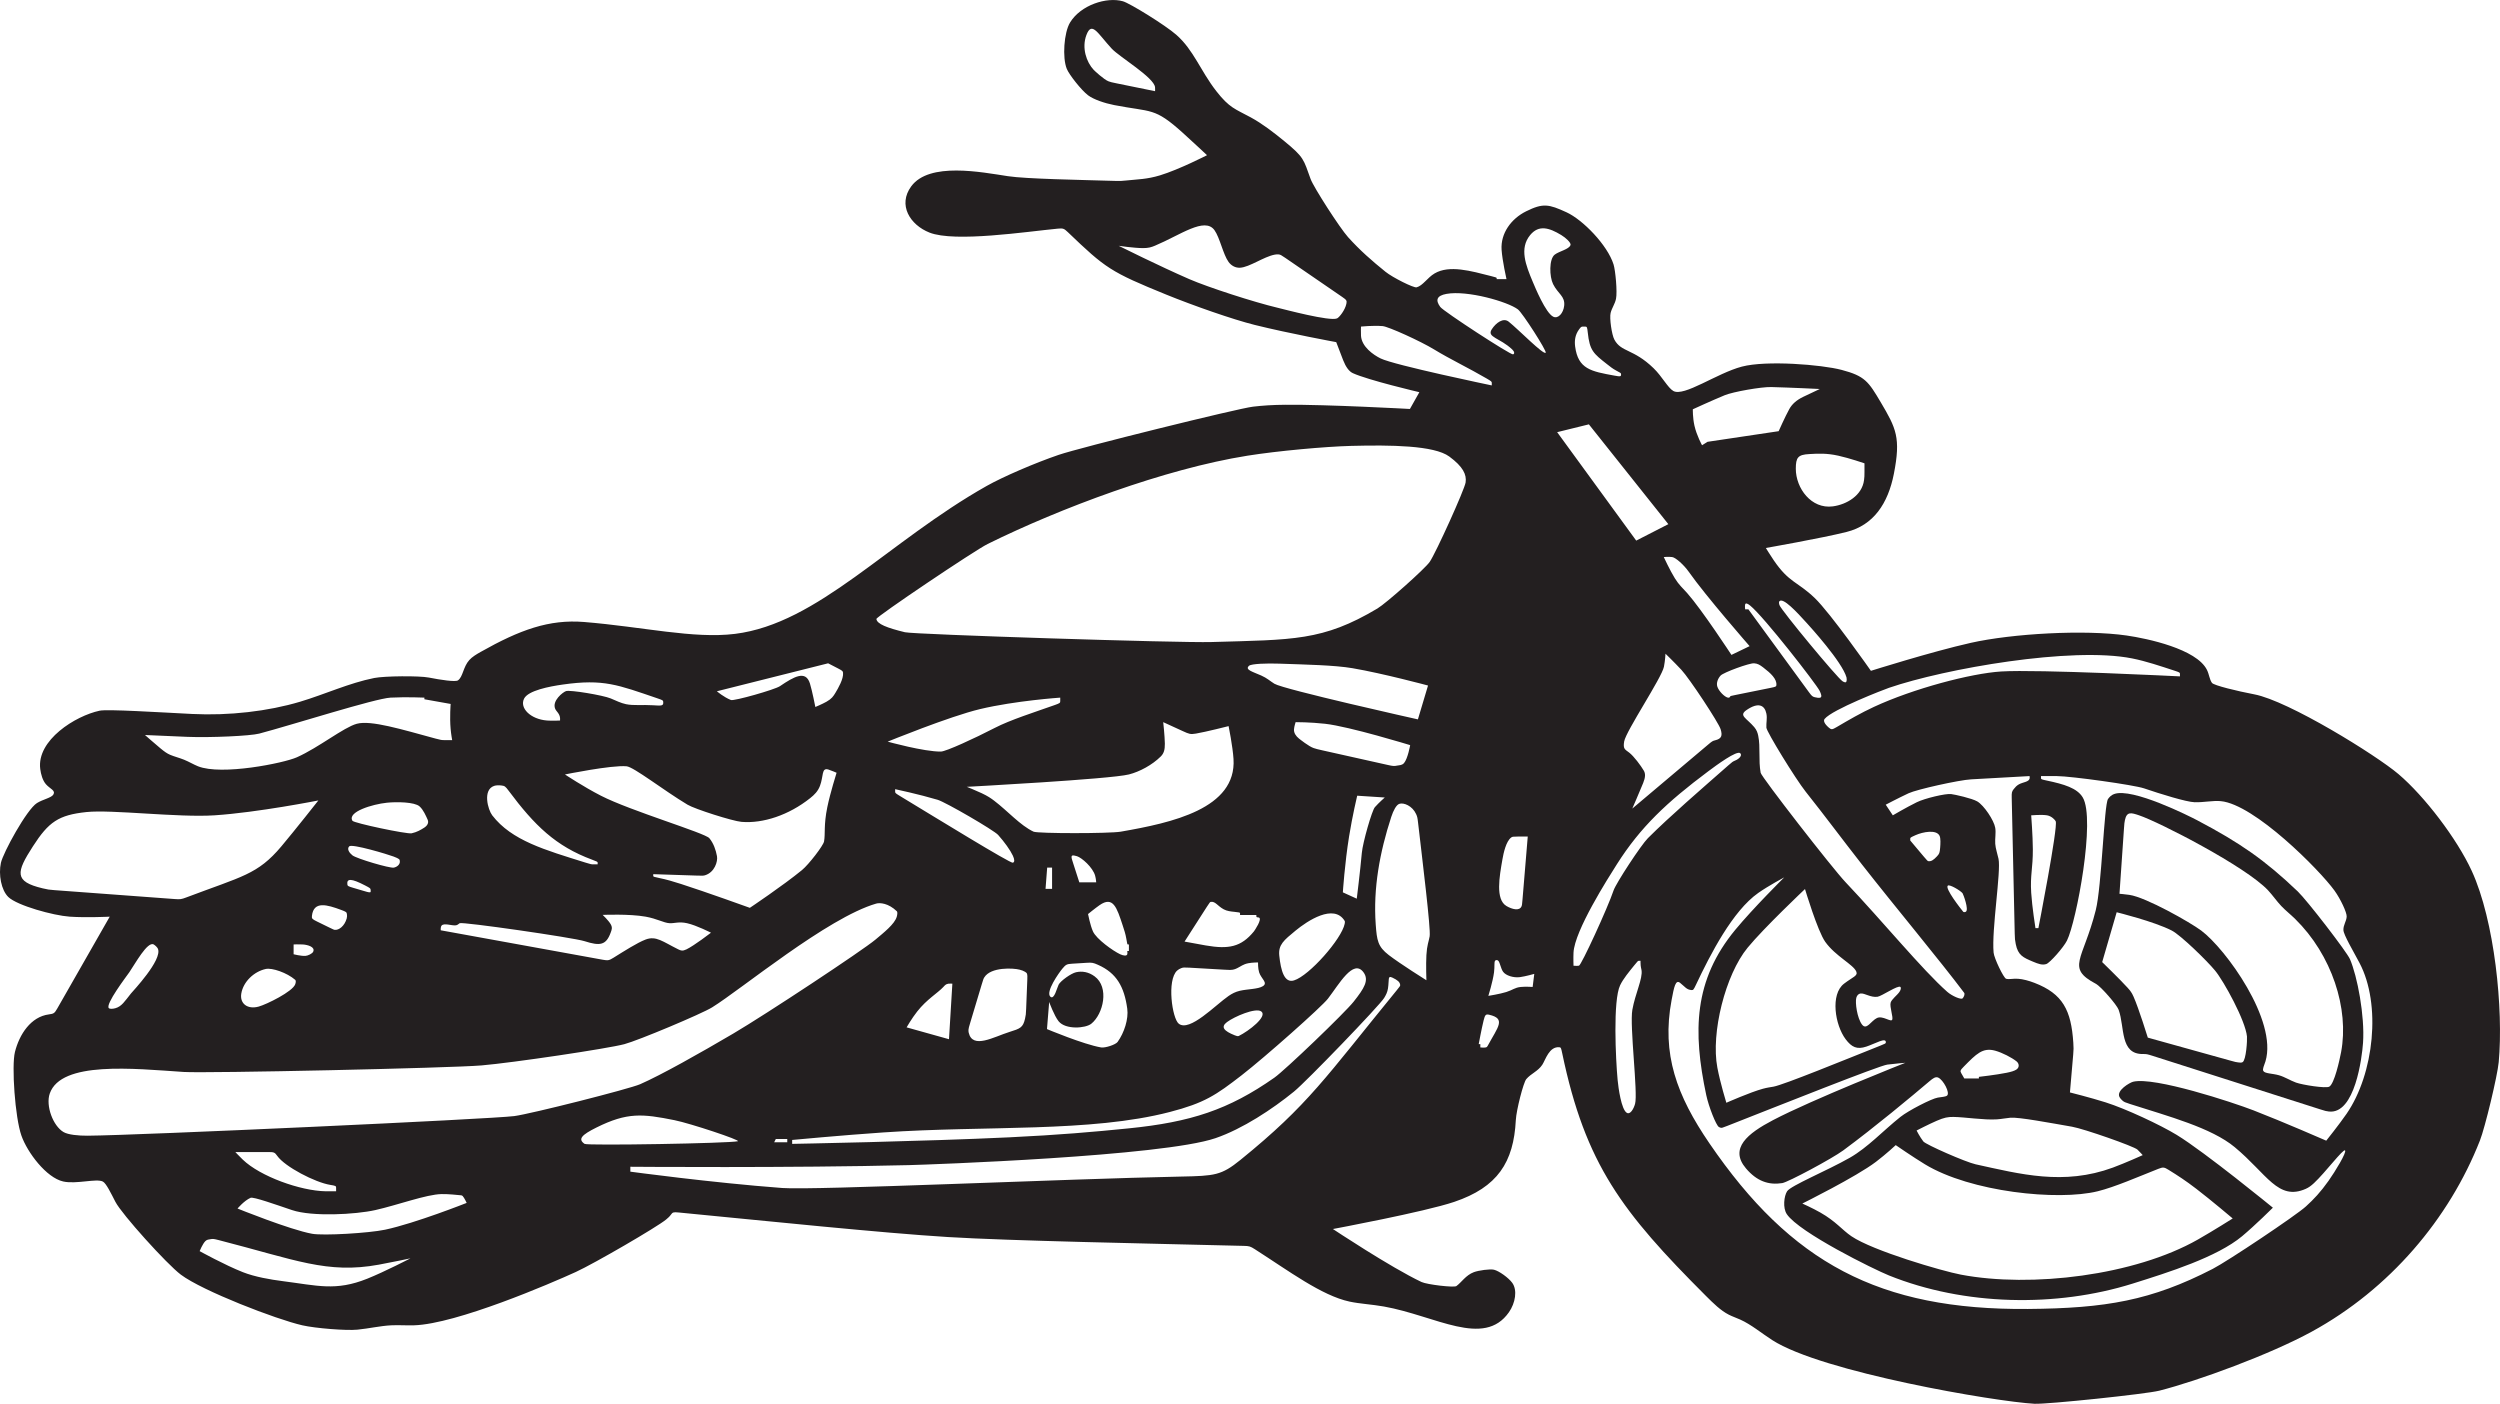
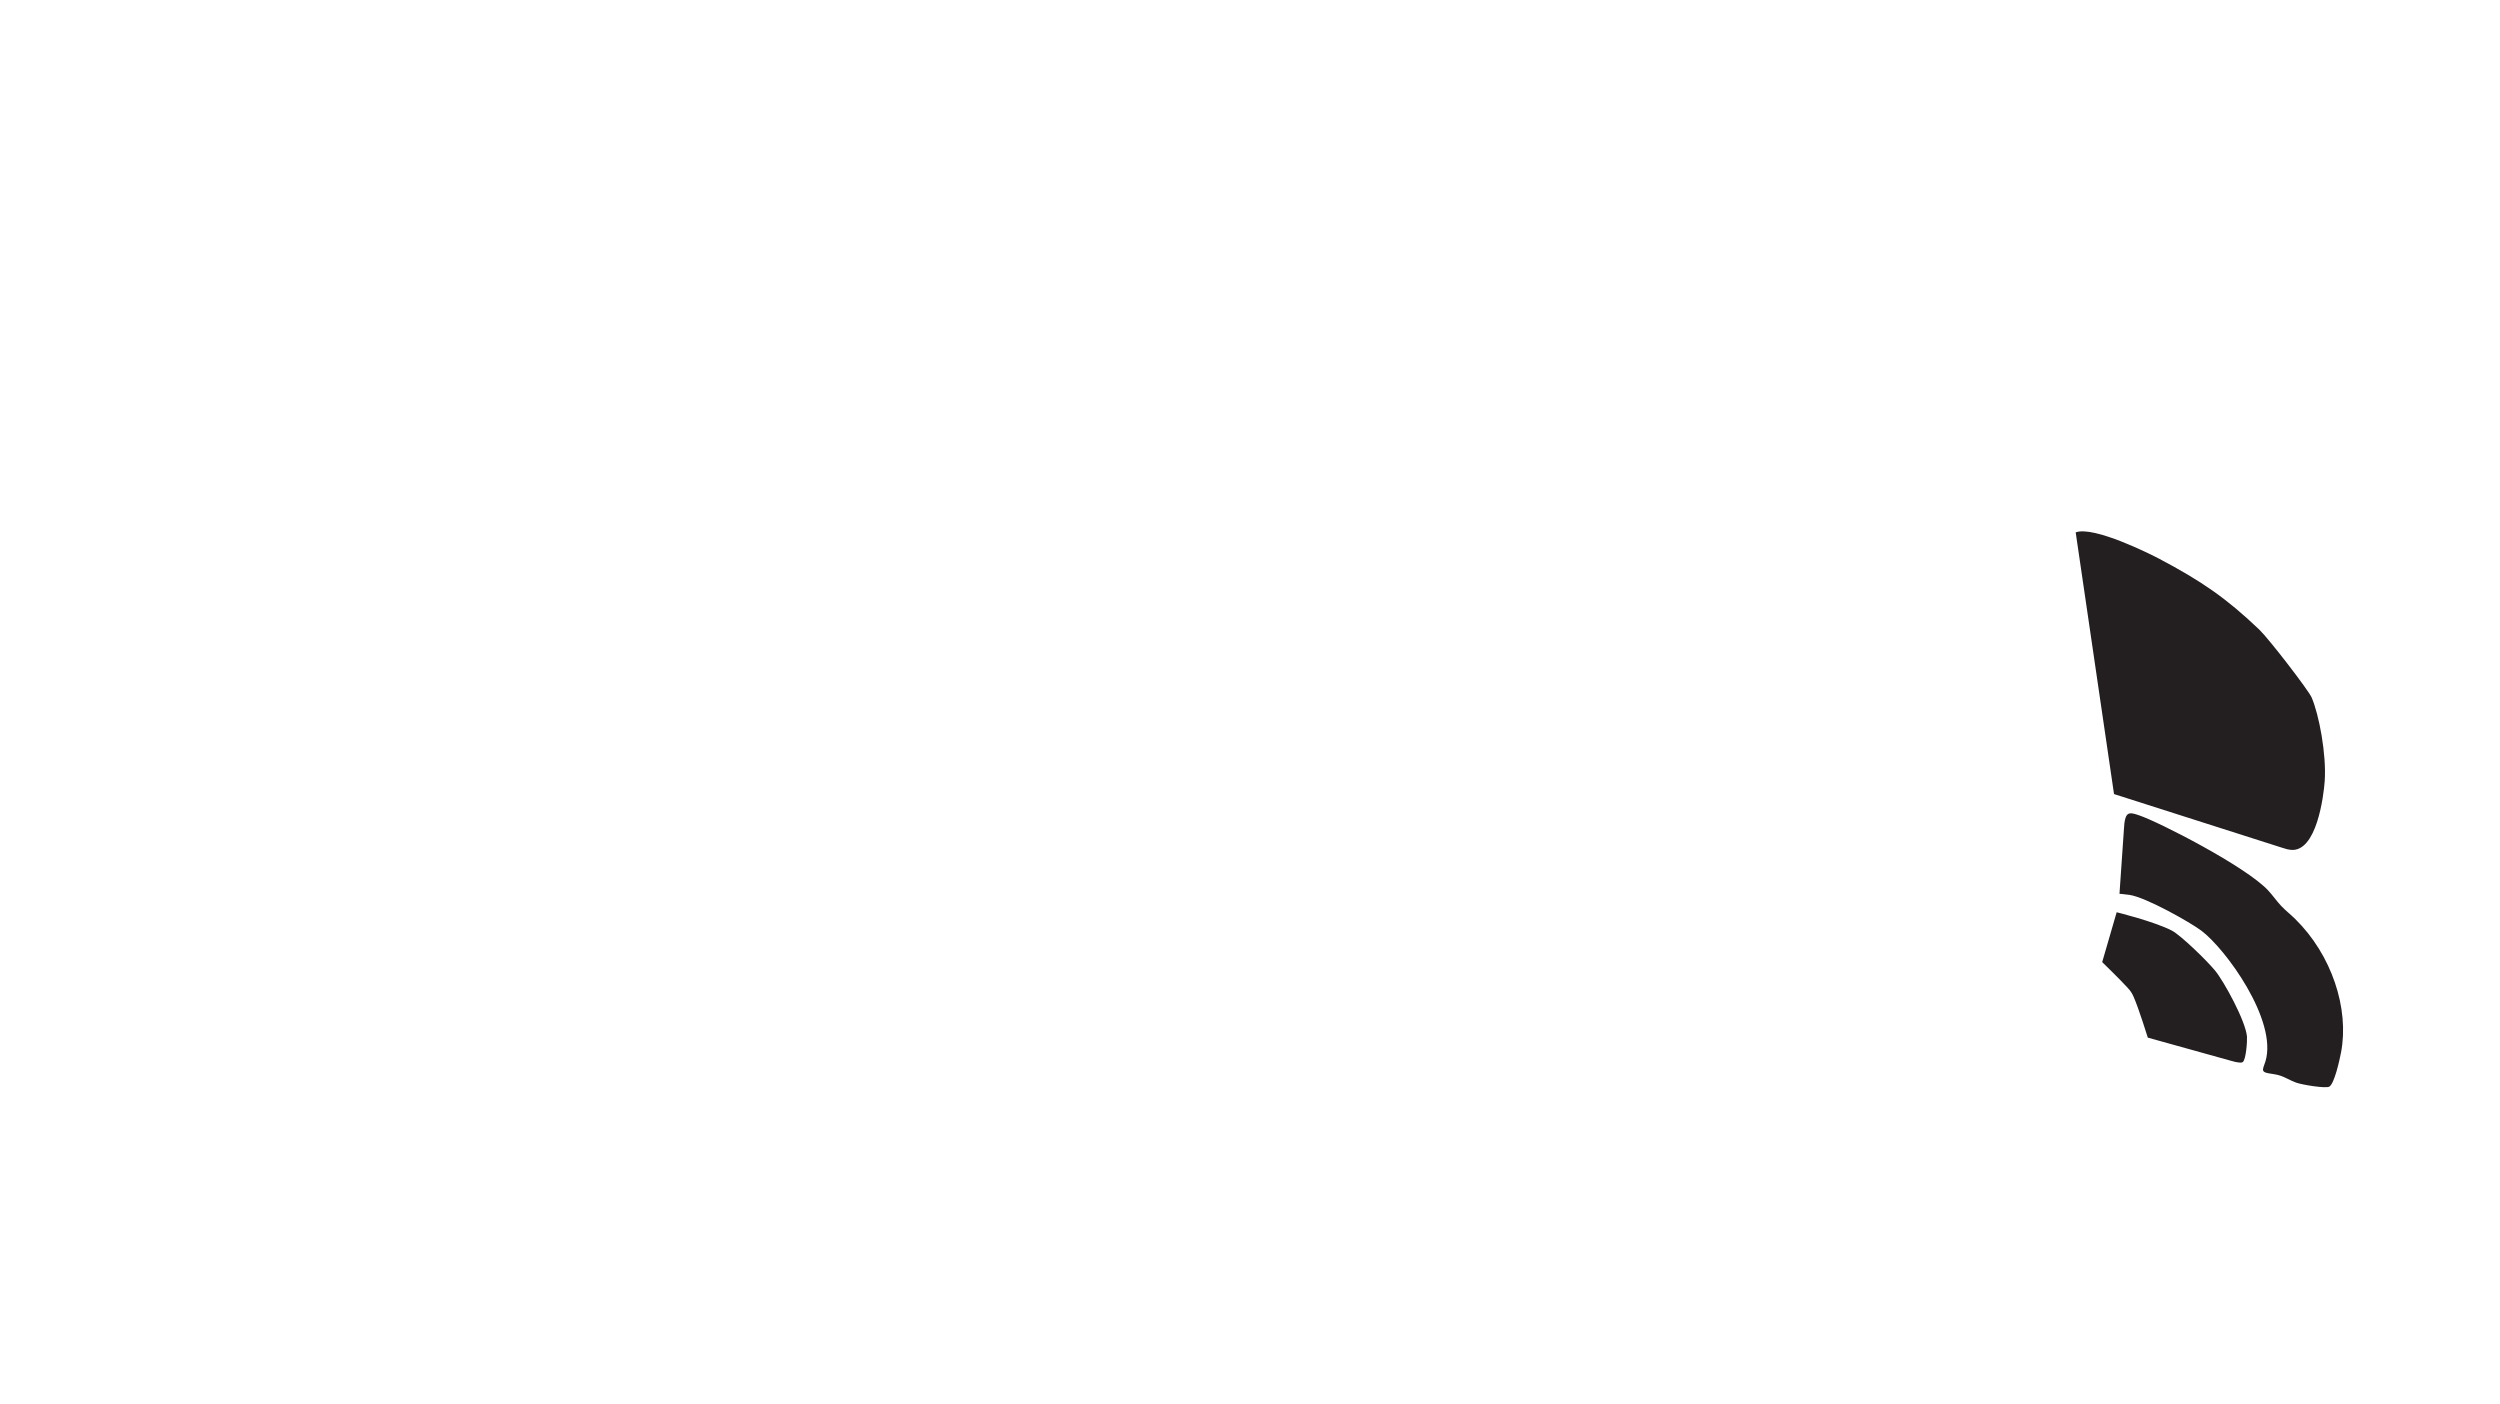
<svg xmlns="http://www.w3.org/2000/svg" viewBox="0 0 688.237 386.462" xml:space="preserve">
  <defs />
  <g transform="matrix(1.25,0,0,-1.25,0,386.462)">
    <g transform="scale(.24)">
-       <path d="m30.184,511.535c14.473,22.492 23.531,28.781 49.125,31.492 23.093,2.453 84.156-5.187 117.523-3 39.543,2.594 95.313,13.649 95.313,13.649s-21.309-27.106-33.965-42.141c-21.836-25.957-35.953-27.437-87.2-46.844-4.542-1.718-5.585-1.871-10.433-1.511l-110.731,8.203c-4.848.359-5.91.519-10.648,1.64-26.508,6.278-24.285,14.731-8.984,38.512zm141.75,100.5c21.011-.851 57.765.82 65.996,2.992 30.05,7.95 106.379,32.289 120.484,33 14.859.758 31.016,0 31.016,0v-1.5l24.109-4.3c0,0-.996-12.067-.031-22.868 .476-5.316 1.422-10.332 1.422-10.332h-6.684c-3,0-3.855.145-8.547,1.418-31.312,8.493-59.289,17.094-72.277,13.59-12.043-3.262-34.906-21.793-54.988-30.75-12.176-5.433-69.243-16.902-90.754-8.258-4.094,1.649-8.164,4.145-12.75,6.008-4.344,1.754-9.145,2.945-12.75,4.492-3.039,1.313-5.227,2.887-8.996,6-5.434,4.493-14.153,12.196-14.153,12.196s21.86-1.008 38.903-1.688zm246.261-172.98c1.645.222 2.465,1.183 3.637,1.972 2.215,1.5 104.305-13.195 114.602-16.5 14.125-4.527 19.769-3.789 23.996,7.985 .902,2.508 1.773,4.414 0,7.527-2,3.527-7.387,8.609-7.387,8.609s24.43,1.082 39.43-1.621c10.562-1.898 16.449-5.664 21.929-6 4.395-.265 8.528,1.676 16.051,0 8.711-1.937 21.969-8.73 21.969-8.73s-15.426-11.883-22.481-15.27c-3.566-1.711-4.996-1.25-7.527,0-14.187,7.012-20.305,12.688-30,9-7.66-2.91-19.805-10.707-29.371-16.648-4.129-2.563-5.121-2.754-9.906-1.883l-148.707,27.024c0,0-.293,2.812.722,4.207 2.059,2.824 9.485-.149 13.043.328zm35.227,127.972c1.906.649 4.457.641 6.683.387 3.004-.344 3.661-.816 6.567-4.715 23.836-31.972 43.23-50.965 76.691-63.386 4.563-1.692 5.071-1.961 5.071-2.684v-1.602h-4.004c-1.797,0-2.512.164-7.157,1.61-37.003,11.562-67.761,20.195-85.589,43.39-3.922,5.102-8.977,23.364 1.738,27zm27.512,80.102c3.765,7.406 22.992,11.125 35.457,12.898 37.531,5.34 50.582-.285 86.925-12.656 4.606-1.566 5.129-1.859 5.254-2.941 .469-4.106-1.136-3.938-9.593-3.395-9.411.598-17.504-.5-24.563.992-4.73,1-8.992,3.172-13.984,5.258-7.215,3.008-37.383,7.973-41.008,6.742-2.957-1-12.988-8.879-9.988-16.199 1.05-2.562 4.152-4.332 4.5-8.551 .082-1.047 0-2.25 0-2.25s-6.938-.394-12,0c-15.196,1.188-25.368,11.528-21,20.102zm199.464-113.102c19.774-1.679 43.442,6.172 63.036,21.75 4.058,3.227 7.113,6.336 8.996,11.25 3.418,8.903 1.23,17.09 7.804,15 2.719-.863 7.457-2.945 7.457-2.945s-5.832-18.519-8.507-31.555c-3.43-16.695-1.684-24.39-3-31.5-.723-3.879-14.036-21.14-20.25-26.25-17.25-14.175-47.832-34.64-47.832-34.64s-40.286,14.543-63.168,21.89c-7.649,2.461-13.36,4.114-20.204,5.52-4.769.973-5.296,1.16-5.296,1.883v1.597l40.621-1.324c4.859-.156 5.574-.117 7.14.387 8.489,2.723 11.645,12.48 10.739,17.437-1.039,5.668-3.11,11.801-7,16.5-4.004,4.836-72.391,25.114-99.5,39-16.036,8.215-33,19.5-33,19.5s42.859,8.758 56.519,7.5c6.668-.605 33.746-21.925 55.981-35.25 6.726-4.031 41.363-15.054 49.464-15.75zm79.536,145.5 9.004-4.66c4.046-2.094 4.511-2.496 4.683-3.996 .633-5.531-4.578-14.406-6.937-18.344-1.985-3.316-3.426-5.515-8.25-8.25-3.969-2.242-10.223-4.843-10.223-4.843s-2.883,14.851-4.984,21.593c-3.852,12.328-14.332,6.461-27.543-2.5-4.735-3.207-42.161-13.785-44.926-12.699-6.547,2.582-12.922,8.027-12.922,8.027l102.098,25.672zm-424.809-203.902c4.328-2.246 4.82-2.617 4.945-3.691 .297-2.61.153-2.711-1.738-2.496-.719.082-1.316.246-5.98,1.621l-8.243,2.433c-4.66,1.375-5.195,1.696-5.371,3.196-.617,5.425 3.465,5.652 16.387-1.063zm19.844,75.957c9.277.961 25.418.672 29.965-3.305 3.636-3.175 5.996-8.976 7.5-12.238 1.574-3.418-1.239-6.137-3.004-7.262-3.473-2.211-6.852-4.195-11.696-5.25-4.289-.929-53.007,9.375-54.304,11.489-4.992,8.16 18.332,15.207 31.539,16.566zm6.176-49.375c1.996-.758 4.07-1.621 5.183-2.535 .445-.371.61-1.371.602-2.242-.012-2.539-2.403-4.727-5.489-5.403-3.648-.797-34.187,8.243-38.011,11.25-2.86,2.258-5.301,5.793-2.996,8.258 2.484,2.649 35.629-7.394 40.711-9.328zm-90.215-113.168c.761-.656.57-2.414 0-4.023-2.395-6.782-26.2-18.45-33.477-20.489-10.269-2.875-17.609,2.68-16.019,12 1.851,10.875 11.656,20.157 22.496,22.508 5.703,1.227 19.386-3.402 27-9.996zm15.328,58.785c1.594,13.836 13.863,10.203 26.758,5.418 4.57-1.691 5.101-2.078 5.328-3.855 .168-1.317.226-2.535-.172-3.961-2.004-7.153-7.266-10.922-10.942-10.496-.808.086-1.382.336-5.746,2.472l-10.703,5.239c-4.367,2.144-4.816,2.66-4.523,5.183zm1.176-32.894c-.832-1.879-4.981-3.785-7.204-3.903-4.074-.207-10.796,1.5-10.796,1.5v9c0,0 4.812.243 8.398,0 4.606-.3 11.512-2.254 9.602-6.597zm535.5,37.109c.898-.867.48-3.281 0-5.012-1.883-6.797-12.168-14.812-19.5-21-11.813-9.964-100.645-68.672-130.5-86.25-30.668-18.047-66.164-38.031-85.5-46.5-10.059-4.402-100.317-27.257-115.5-29.25-21.2-2.777-345.594-17.687-391.563-18-8.469-.054-17.824.864-22.039,3.321-9.715,5.652-16.539,24.226-12.676,35.363 10.418,30.043 76.762,22.898 122.903,19.816 20.296-1.351 245.242,3.582 273.375,6 28.933,2.489 115.523,15.375 131.007,19.5 12.762,3.399 70.629,27.668 80.493,33.75 26.714,16.493 105.918,82.27 150.601,95.25 3.457,1.008 11.25.368 18.899-6.988zm83.398,336.988c66.082,32.645 162.508,68.918 238.358,81.008 27.87,4.438 71.33,8.375 95.24,8.996 36.02.934 76.11.492 90-9.754 12.65-9.312 16.05-16.574 15-23.757-.93-6.446-27.37-64.903-33-72.993-4.42-6.343-39.82-37.879-48-42.75-50.22-29.918-77.28-28.539-152.39-30.742-29.33-.863-272.567,6.922-281.106,8.992-16.364,3.977-25.844,7.621-26.196,12.215-.16,2.063 90.024,62.824 102.094,68.785zm360.598,170.254c-6.77,3.324-17.33,10.739-18,20.727-.23,3.523 0,8.519 0,8.519s10.77,1.129 19.81.442c5.24-.399 34.86-13.828 47.37-21.477 14.34-8.762 32.33-17.363 48.16-26.633 4.19-2.457 4.67-2.851 4.67-3.929v-2.399c0,0-89.4,18.567-102.01,24.75zm60.49,59.249c19.06,3.45 56.11-7.12 65.52-14.25 4.16-3.16 26.65-38.221 25.49-39.749-1.83-2.429-24.97,21.336-33.98,28.5-4.9,3.887-11.65-.996-15.51-6.992-4.82-7.457 7.25-7.633 18.75-18.512 2.16-2.05 2.35-4.031.75-4.5-2.29-.656-63.71,39.373-66.76,43.503-4.6,6.26-3.35,10.36 5.74,12zm76.76,54c7.87,9.51 17.26,6.82 28.5,0 4.4-2.67 9.17-7.2 8.52-9.15-1.35-4.03-10.32-5.61-14.52-8.85-5.3-4.1-4.87-20.18-1.49-27 4.47-9.05 11.15-11.03 10.19-19.89-.74-6.8-5.51-12.199-9.95-10.109-7.04,3.309-16.88,27.329-18.8,31.869-6.58,15.56-12.53,30.92-2.45,43.13zm44.77-86.71c1.78,2.442 2.16,2.707 3.81,2.707h1.85c1.65,0 1.89-.535 2.4-5.382 1.74-16.614 5.2-19.352 17.67-29.114 2.69-2.101 5.27-4.234 8.27-5.781 4.04-2.086 4.49-2.402 4.57-3.121 .3-2.602-.54-2.613-6.08-1.598-21.37,3.899-33.31,5.981-36.01,26.699-.68,5.208-.1,10.61 3.52,15.59zm82.01-178.613-29.48-15.09-72.55,99.512 29.11,7.176 72.92-91.598zm3.49-30.18c3.16-.394 10.76-7.136 15.23-13.5 15.8-22.484 55.86-68.257 55.86-68.257l-16.68-8.032c0,0-27.07,41.446-40.68,56.789-4.32,4.871-7.27,7.114-11.25,13.508-4.44,7.145-10.17,19.492-10.17,19.492s4.34.422 7.69,0zm18.98,135.602c0,0 17.31,7.965 29.25,12.898 7.7,3.184 33.61,7.739 42.7,7.504 17.03-.433 44.57-1.781 44.57-1.781s-9.38-4.348-15.26-7.219c-6.1-2.972-10.17-6.562-12.76-11.25-3.88-7.035-9.74-20.254-9.74-20.254l-65.26-9.746-5.04-3.156c0,0-4.89,8.781-6.96,17.883-1.69,7.457-1.5,15.121-1.5,15.121zm157.51-49.586v-8.148c0-3.657-.05-4.383-.4-7.247-1.74-14.043-15.84-22.433-28.7-24.121-19.65-2.574-33.89,16.528-33.91,34.508 0,10.399 1.98,12.918 12.31,13.492 8.31.465 15.77.922 26.72-1.492 10.24-2.262 23.98-6.992 23.98-6.992zm-41.17-208.758c1.44-2.945 2.34-5.57.66-6.258-1.12-.457-3.39-.047-5.04.356-2.22.547-2.79,1.043-5.66,4.969l-55.3,75.675h-3c0,0-.38,3.098 0,4.5 .47,1.743 2.48.688 4.55-.972 12.73-10.231 60.82-72.203 63.79-78.27zm-36.84,82.25c3.42,3.457 15.56-9.574 25.21-20.238 2.56-2.824 32.33-35.484 36.29-49.668 .25-.867.3-2.637 0-3.602-.47-1.515-1.85-1.043-3.59,0-4.64,2.774-56.46,65.332-57.91,69.903-.54,1.687-.62,2.961 0,3.605zm100.5-79.508c51.46,17.641 167.66,38 223.02,27 12.91-2.554 26.03-7.047 38.85-11.222 4.62-1.508 5.13-1.797 5.13-2.875v-2.403c0,0-130.36,6.618-164.04,4.5-27.94-1.754-80.73-15.765-116.76-32.48-12.18-5.649-22.99-11.949-34.17-18.52-4.19-2.464-4.9-2.527-7.14-.609-4.56,3.898-5.14,6.609-3.96,8.062 7.12,8.727 54.66,27.036 59.07,28.547zm130.5-117c0,0 9.68.825 14.52,0 4.38-.734 7.56-4.461 7.98-5.488 2.21-5.34-15.89-98.004-15.89-98.004h-2.71c0,0-3.08,19.449-3.9,32.395-1.02,16.367 1.59,22.328 1.51,39.972-.07,12.594-1.51,31.125-1.51,31.125zm174,13c30.87-2.922 90.55-63.023 104.26-82 5.65-7.832 11.48-20.261 11.24-24-.27-4.343-3.16-7.652-3-12.297 .16-4.402 9.02-19.242 14.83-30.265 19.94-37.793 13.46-101.512-11.96-138.383-6.86-9.937-18.62-24.617-18.62-24.617s-39.71,17.336-66.74,27.812c-18.84,7.301-91.15,31.133-110.53,26.25-2.99-.754-15.56-7.953-12.47-14.011 .58-1.141 1.69-2.391 2.81-3.328 1.52-1.266 2.2-1.571 6.83-3.059 35.42-11.359 74.67-21.809 96.1-39.602 29.66-24.613 39.76-49.547 65.25-38.246 2.7,1.196 4.91,2.828 7.51,5.246 10.33,9.637 26.85,31.707 28.5,30 1.66-1.722-9.07-19.347-15.21-28.004-7.24-10.191-13.34-16.718-20.8-23.492-9.04-8.222-71.49-50.039-85.49-57.254-56.29-28.98-98.15-36.172-169.5-36.75-136.53-1.105-217.36,42.297-292.35,152.094-29.88,43.742-44,81.727-34.65,131.406 2.27,12.106 3.66,19.047 7.76,15.778 4.78-3.813 5.94-6.289 10.52-6.641 1.55-.121 1.96.352 4.03,4.754 13.35,28.254 33.71,67.855 57.19,84.359 9.26,6.524 23.86,14.321 23.86,14.321s-28.36-28.098-44.87-48.071c-38.2-46.238-39.13-93.148-26.68-151.765 2.25-10.586 9.01-27.696 11.55-29.211 .57-.348 1.18-.606 1.83-.746 .88-.192 1.48-.012 6,1.765 48.77,19.157 139.25,55.243 146.8,56.207 8.07,1.036 16.51,1.649 16.51,1.649s-85.19-33.602-121.5-52.649c-23.03-12.078-40.38-25.828-24.76-44.246 9.92-11.695 20.71-15.492 33.28-13.504 5.41.86 45.84,22.528 55.97,30 28.81,21.239 62.89,49.649 79.5,63.75 2.7,2.289 5.18,4.106 7.53,3.137 4.78-1.965 11.31-14.25 8.21-16.621-1.43-1.098-4.97-1.227-8.47-1.809-5.8-.968-27.03-11.941-34.26-17.707-15.92-12.679-29.98-28.07-46.5-37.5-20.91-11.922-54.16-25.515-57.51-30.75-2.8-4.371-4.12-15.261-.25-21 11.46-16.957 80.17-50.781 93.75-56.25 69.28-27.883 153.48-29.437 223.5-7.5 33.37,10.457 77.47,24.336 100.51,43.5 11.95,9.957 28.27,26.184 28.27,26.184s-62.23,50.914-88.27,66.816c-15.03,9.172-46.77,24.02-65.18,29.832-14.26,4.5-32.78,9.121-32.78,9.121l3,34.793c.41,4.844.41,5.922.1,10.778-1.96,29.871-9.6,44.945-35.65,54.976-5.11,1.977-10.65,3.446-14.97,3.75-4.84.344-8.15-.777-11.03,0-2.3.621-11.01,18.801-11.5,23.973-1.94,20.898 6.94,74.527 4.51,86.07-1.02,4.809-2.68,9.266-3.01,13.86-.34,4.843.79,9.828 0,14.613-1.13,6.887-10.35,20.648-16.49,24.234-4.91,2.864-20.5,6.325-24,6.75-5.12.633-24.24-3.914-31.5-7.5-9.73-4.785-22-12.023-22-12.023l-6.5,9.773c0,0 11.62,6.106 20.99,10.5 7.48,3.512 46.14,12.11 57.3,12.75 21.26,1.219 53.7,3 53.7,3s.27-1.363 0-2.398c-.78-3.024-6.14-3.149-9.87-5.231-1.9-1.062-3.38-2.632-4.68-4.324-1.75-2.281-1.93-3.074-1.83-7.933l2.76-124.746c.12-4.856.21-5.809.94-9.516 2.07-10.414 6.91-12.379 15.69-16.102 5.35-2.269 8.7-3.363 12.29-2.25 3.32,1.032 15.92,15.305 19.01,21.524 8.68,17.476 26.49,111.726 14.44,131.476-5.22,8.551-17.17,12.063-32.96,15.391-4.76,1-5.29,1.211-5.29,2.109v2c0,0 7.5.055 14.41,0 13.65-.097 71.03-8.156 80.09-11.25 15.12-5.148 38.89-12.531 46.48-12.75 8.55-.238 16.72,1.7 24.02,1zm-459,66.024c1.8-5.899 1.02-8.738-5.19-10.223-2.08-.496-2.72-.898-6.43-4.031l-69.44-58.586c0,0 6.83,15.66 10,23.519 2.06,5.106 2.23,8.493.56,11.309-2.72,4.613-9.05,13.164-13.38,16.527-3.81,2.954-5.84,3.161-4.62,10.262 1.66,9.574 34.53,58.422 36.5,68.598 1.13,5.816 1.41,11.89 1.41,11.89s7.79-7.515 14.6-14.789c7.34-7.847 34.14-48.414 35.99-54.476zm45.71,37.898-31.41-6.347c-4.77-.965-5.3-1.106-5.43-1.418-.43-1.172-1.46-1.332-2.26-1.157-3.19.723-8.28,6.047-9.6,9.993-1.2,3.543.59,7.683 2.99,10.265 2.73,2.906 26.41,11.574 30.75,11.242 3.2-.238 5.15-1.379 8.26-3.75 6.98-5.32 12.8-10.699 12.15-16.418-.14-1.207-.69-1.445-5.45-2.41zm69.04-322.422c5.55-7.351 10.37-9.597 18.97-6.738 8.33,2.766 18.49,9.039 17.87,3.641-.07-.723-.59-1-5.1-2.801-32.5-12.949-88.56-35.918-97.98-37.602-2.98-.531-5.72-.836-9.71-1.918-11.56-3.148-33.55-12.867-33.55-12.867s-5.62,18.348-8.24,32.246c-6.04,31.86 7.35,85.211 27.75,110.039 14.96,18.227 52.67,53.848 52.67,53.848s11.51-38.508 18.57-48.445c9.38-13.188 25.8-20.785 28.5-27.301 1.65-3.965-3.07-4.828-11.24-11.102-12.76-9.773-8.33-37.945 1.49-51zm42.75,18c-1.14-2.691-8.72,3.989-14,1.5-5.47-2.57-9.56-11.562-13.75-6-4.52,6.032-6.41,20.125-5.25,24.512 .63,2.359 2.11,3.774 3.99,3.988 3.76.434 9.15-3.89 15.51-3 3.84.539 18.87,10.993 21.01,9 .68-.644.52-2.476-.9-4.531-2.17-3.168-7.3-6.851-8.1-9.957-.99-3.769 2.49-13.191 1.49-15.512zm67.5,99c-.75-.461-2.02-.461-2.39,0-2.43,2.981-17.09,21.578-14.11,24 1.67,1.352 11.55-4.535 13.51-7 .56-.718 6.06-15.14 2.99-17zm46.5-144.75c-1.88-1.281-4.89-2.16-9-3-9.7-1.984-25.5-3.75-25.5-3.75v-1.5h-13.38l-2.76,4.786c-1.24,2.148-.99,2.769 2.42,6.238 11.31,11.449 17.22,17.676 28.72,14.476 6.52-1.812 15.12-6.273 19.5-9.75 2.57-2.035 2.86-5.554 0-7.5zm129.98-91.238c4.53,1.789 5.48,1.707 9.61-.863 8.73-5.426 15.47-9.762 25.42-17.395 13.67-10.492 33.4-27.203 33.4-27.203s-17.86-11.308-31.91-19.305c-58.04-33.039-153-44.507-217.5-32.242-17.2,3.27-80.82,21.86-100.5,35.246-8.66,5.903-14.12,13.578-28.5,21.75-7.14,4.067-16.51,8.258-16.51,8.258s49.5,24.547 67.52,38.242c9.71,7.391 18.18,15.352 18.18,15.352s15.74-10.867 26.81-17.602c41.81-25.418 121.89-33.777 158.52-24.75 15.56,3.836 37.13,13.25 55.46,20.512zm-41.48,1.238c-45.26-16.675-85.24-5.933-126,3-9,1.977-45.73,18.047-48,21-3.39,4.446-6.16,10.012-6.16,10.012s11.14,5.754 18.38,8.895c7.02,3.046 10.37,3.625 15.4,3.566 10.43-.129 28.08-3 39.89-2.223 4.58.305 8.28,1.161 12.37,1.5 7.93.664 36.56-4.781 56.62-8.25 10.76-1.855 56.91-18.011 60-21 2.46-2.375 4.84-5.078 4.84-5.078s-15.82-7.176-27.34-11.422zm-185.99,300.153v1.8c0,.809.49,1.125 4.94,3.122 6.57,2.953 19.33,5.461 22.05-.809 .99-2.277.75-7.125.46-10.688-.41-4.8-.71-5.601-2.96-8.007-3.05-3.246-5.16-4.707-7.7-4.422-.8.09-1.24.515-4.37,4.238l-12.42,14.766zm49.49-139.801c.8-1.063-.13-3.766-1.49-5.102-1.39-1.359-9.68,2.184-14.01,6-22.7,20.008-59.2,64.614-93.25,100.5-12.52,13.207-77.28,96.645-78,100.5-2.17,11.723-.05,23.387-2.24,34.024-.55,2.64-1.37,5.215-3.64,7.898-7.25,8.512-14.65,10.555-6.87,15.828 10.64,7.211 16.4,4.411 18-3.449 .91-4.433-.28-8.387 0-12.898 .25-3.828 26.7-46.918 36-58.653 18.13-22.824 33.19-43.23 51.61-66.75 30.91-39.492 71.26-87.773 93.89-117.898zm-321.75,93.898c-5.25-15.718-29.62-68.711-31.74-69-2.38-.324-5,0-5,0s-.24,6.957 0,12c.94,20.121 31.73,68.356 39.74,81 21.76,34.313 45.9,56.961 83.88,85.371 7.51,5.622 26.34,19.465 29.37,16.629 2.05-1.914-.68-5.129-4.82-6.816-1.95-.797-2.57-1.246-6.22-4.457-24.87-21.906-53.2-46.254-73.71-66.727-6.24-6.234-29.26-41.32-31.5-48zm19.75-195.75c-1.32-4.738-4.45-10.152-7.6-8.25-5.03,3.051-7.71,22.786-8.4,30-1.81,19.289-4.36,73.145 2.26,87 2.93,6.149 8.27,12.457 12.96,18.289 3.04,3.793 3.47,4.211 4.18,4.211h1.61c0,0-.01-.789 0-1.5 .04-4.152.66-5.476.91-7.07 1.25-7.707-5.8-21.625-8.42-36.398-2.61-14.743 5.26-76.457 2.5-86.282zm-121.74,224.25c1.03,5.957 3.35,16.68 8.04,20.125 1.07.789 1.66.875 5.86.875h9.35l-4.8-57.613c-.41-4.848-.5-5.492-.93-6.449-1.91-4.41-8.53-2.742-13.78.312-10.31,6.02-6.47,27.078-3.74,42.75zm27.75-117c0,0-6.55.434-10.81,0-5.71-.582-7.26-2.742-13.39-4.66-6.02-1.879-16.45-3.527-16.45-3.527s4.13,13.242 5.2,21.547c.74,5.777-.02,9.164.94,10.64 .59.903 2.21.903 3,0 1.62-1.828 2.26-7.027 4.34-10.004 2.51-3.582 9.61-5.769 15.46-4.996 5.17.684 13.2,3 13.2,3l-1.49-12zm-41.25-54c-.39-.695-.68-1.257-1.74-1.5-1.63-.363-5.02,0-5.02,0v3h-1.5c0,0 2.62,14.18 4.5,21.75 1.3,5.18 1.97,5.981 5.11,5.25 15.69-3.648 8.03-11.168-1.35-28.5zm-53.26,100.5c-.83-4.89-2.47-8.047-2.99-17.25-.51-8.789 0-23.109 0-23.109s-23.74,14.84-34.51,23.109c-10.11,7.766-10.93,13.43-12,28.125-2.39,33.086 3.66,66.2 14.25,98.625 2,6.114 4.63,11 7.36,12 3.96,1.461 12.01-1.785 15.43-9.328 1.09-2.402 1.28-3.207 1.83-8.031 3.99-34.668 11.77-97.504 10.63-104.141zm-238.5-161.25c31.91,8.289 42.31,15.403 66.01,33.75 21.27,16.489 73.26,62.618 79.14,70.25 10.15,13.157 23.24,36.852 32.6,24.25 5.4-7.269.71-14.726-9-27-8.19-10.347-63.05-62.945-72.75-69.75-42.11-29.539-76.88-40.765-133.5-46.5-32.85-3.328-63.973-6.043-109.871-8.25-78.141-3.75-199.125-6-199.125-6v3.602c0,0 45.562,4.293 83.625,6.898 94.203,6.461 190.001-.172 262.871,18.75zm-199.496,117.75-3.094-50.961-38.895,10.883c0,0 4.719,8.211 9.739,14.578 8.871,11.262 18.683,16.786 24,22.5 1.238,1.336 2.234,2.68 4.648,3 1.523.203 3.602,0 3.602,0zm-52.5,178.5c0,0 22.023-4.687 39-9.75 7.359-2.195 51.671-27.941 55.5-32.25 5.75-6.464 11.117-13.855 13.5-18.988 1.632-3.504 1.8-5.976 0-6.512-2.36-.695-69.149,40.352-103.383,61.102-4.16,2.519-4.617,2.922-4.617,4v2.398zm151.5,80.664c0-1.503-.508-1.855-5.086-3.48-18.469-6.559-40.75-13.606-54.914-20.934-18.77-9.707-44.879-21.687-49.5-21.75-15.43-.211-48.86,9.11-48.86,9.11s56.727,23.199 84.86,29.89c32.316,7.688 73.5,10.5 73.5,10.5v-3.336zm-30.211-255.046-1.078-27.25c-.192-4.852-.293-5.758-1.036-9.032-1.859-8.175-4.476-9.054-14.175-12.086-14.387-4.488-33.887-16.105-37.5-.75-.231.977-.289,2-.172,3 .156,1.352.324,2.024 1.722,6.676l10.395,34.656c1.394,4.653 1.637,5.309 2.414,6.536 6.035,9.613 26.582,8.527 32.398,6.988 1.77-.465 3.434-1.028 4.957-1.953 2.055-1.25 2.266-1.93 2.075-6.785zm91.707,22.882c-.44-1.797-3.6-1.351-6.5,0-6.57,3.063-21.85,13.953-25,21-2.51,5.621-4.496,15.903-4.496,15.903s6.326,5.175 10.496,8.097c12.54,8.786 15.92-2.23 21.22-18.293 1.35-4.07 2.71-8.132 3.4-12.363 .8-4.808.93-5.344 1.38-5.344h1v-6h-1.5c0,0 .28-1.882 0-3zm-46.196,90c4.532-1.414 14.606-10.293 16.716-17.922 .78-2.859.98-6.078.98-6.078h-15.504l-5.344,16.61c-1.48,4.625-1.656,5.218-1.734,5.89-.227,1.981.218,2.961 4.886,1.5zm-28.8-30 1.5,19.5h4.5v-19.5h-6zm3.339-103.785c0,0 4.586-12.664 8.661-17.715 6.402-7.925 24.734-6.5 29.996-2.25 11.07,8.93 16.73,33.469 3,43.5-5.528,4.043-11.371,4.993-17.008,3.75-4.481-.98-14.258-7.953-15.988-11.398-1.536-3.055-3.996-14.121-7.5-11.102-4.879,4.211 7.886,22.161 11.004,25.86 3.136,3.73 4.023,4.176 8.875,4.476l13.429.832c4.848.301 5.888.114 10.338-1.859 16.92-7.488 24.1-20.012 26.85-40.285 1.28-9.391-2.76-22.012-8.86-30.481-1.8-2.496-11.36-5.679-15.14-5.043-16.016,2.703-49.672,16.828-49.672,16.828l2.015,24.887zm173.957-31.215c-.81-.398-2.21.047-3.57.586-10.29,4.071-13.11,7.742-7.23,12.164 6.65,5.008 26.45,13.586 31.5,9.75 5.97-4.535-11.46-17.957-20.7-22.5zm1.04,41.493c-4.07-.965-7.16-2.563-10.34-4.743-11.94-8.191-35.73-33.324-45.73-25.484-6.04,4.73-11.11,39.945-1.52,48.734 1.09.996 2.36,1.7 3.71,2.219 1.82.703 2.56.75 7.41.477l32.62-1.883c4.85-.281 5.59-.277 7.41.019 1.35.219 2.68.758 3.86,1.336 3.45,1.68 5.62,3.68 10.24,4.582 3.71.731 9,.75 9,.75s-.14-5.511 1.01-9.109c1.88-5.875 8.29-9.543 3.5-12.641-4.42-2.847-14.21-2.625-21.17-4.257zm31.66,281.757c-4.13,2.571-6.73,5.188-12,7.508-8.57,3.754-15.16,5.367-11.29,8.938 2.13,1.953 16.7,2.375 27.84,1.976 24.56-.879 50.59-1.336 67.15-4.172 28.04-4.789 69.3-15.898 69.3-15.898l-9.29-31.066c0,0-123.27,27.496-131.71,32.714zm44.27-61.175c-4.74,1.062-5.56,1.273-8.16,2.109-4.39,1.422-12.91,8.262-13.61,8.816-2.63,2.125-4.75,5.071-4.5,8.403 .21,2.808 1.5,6.597 1.5,6.597s13.22.039 27-1.492c22.47-2.512 78.11-19.605 78.11-19.605s-2.16-12.364-5.6-16.403c-1.84-2.148-4.04-1.937-6.23-2.355-2.95-.574-3.8-.524-8.54.531l-59.97,13.399zm20.24-159.172c-2.76-13.785-32.45-47.582-46.51-51.903-8.81-2.703-12.07,8.828-13.5,22.801-1,9.926 4.16,14.027 15,22.949 10.7,8.801 35.07,25.078 45.01,8.856 .35-.578.2-1.641 0-2.703zm-1.67,28.906c0,0 1.68,26.223 5.74,51.469 3.05,18.883 7.42,37.222 7.42,37.222l25.31-1.648c0,0-5.24-4.57-9.05-8.852-2.76-3.093-11.14-32.41-12.01-42-1.55-17.16-4.64-42-4.64-42l-12.77,5.809zm-79.34-20.809c0,0-.14-.961 0-1.5 .24-.828 1.52-.539 2.24-.765 3.56-1.09-4.04-12.188-4.49-12.735-11.81-14.476-23.33-16.504-44.19-12.922-8.44,1.45-19.48,3.547-19.48,3.547l20.41,31.832c2.62,4.09 3,4.555 3.81,4.649 4.13.472 6.02-3.758 11.7-6.856 3.03-1.644 6.53-2.004 9.93-2.339 4.57-.458 5.07-.586 5.07-1.309v-1.602h15zm-85.5,177 18-8.25c5.8-2.64 6.87-3.097 12-2.25 8.9,1.473 30,6.86 30,6.86s3.77-18.547 4.5-30.11c2.92-45.675-56.54-58.589-103.44-66.75-10.35-1.797-76.248-1.797-80.064,0-12.278,5.786-23.524,18.825-36.242,28.5-2.817,2.145-5.77,4.157-11.25,6.75-5.571,2.645-13.746,5.895-13.746,5.895s131.502,7 148.742,11.355c9.87,2.496 21.35,8.668 29.25,16.5 2.77,2.746 3.83,6.051 3.75,11.703-.1,7.254-1.5,19.797-1.5,19.797zm-356.996-385.5 1.5,3h10.5v-3h-12zm571.086,139.219c-65.22-79.797-80.48-104.543-143.25-155.445-17.48-14.176-23.53-14.656-54.34-15.274-107.188-2.152-336.594-12.695-365.996-10.5-64.813,4.84-139.5,15-139.5,15v4.5c0,0 147.629-1.203 255.75,1.504 18.621.465 232.476,8.016 281.246,24.746 24.81,8.516 52.19,26.598 72,42.75 11.65,9.5 78.35,78.75 82.71,85.868 1.67,2.73 2.99,5.242 3.53,8.742 1.26,8.16-.58,12.168 4.16,9.898 4.46-2.14 6.86-3.949 7.05-6.777 .05-.746-.28-1.246-3.36-5.012zm-745.086-140.719c-6.352,4.383-2.746,8.219 10.937,15.028 28.25,14.066 42.207,12.633 71.559,6.722 14.457-2.906 61.312-18.48 58.133-19.32-7.309-1.93-138.083-4.187-140.629-2.43zm-320.485-7.5h30.594c4.859,0 5.648-.351 7.887-3.539 6.972-9.929 34.793-24.39 48.652-26.597 4.813-.766 5.348-1.016 5.348-2.52v-3.344c0,0-5.215-.074-9.598,0-23.09.399-59.996,13.559-76.094,29.094-3.199,3.086-6.789,6.906-6.789,6.906zm137.485-71.246c-14.778-3.152-56.618-5.644-67.024-3.75-20.453,3.715-68.437,23.16-68.437,23.16s5.949,7.157 11.949,9.836c2.523,1.137 23.355-6.308 38.012-11.246 18.476-6.226 58.144-4.133 76.5,0 20.355,4.582 46.937,14.449 60.816,14.668 6.906.114 13.938-.812 17.586-1.094 .629-.05 1.156-.082 1.844-.824 1.433-1.551 3.562-6.172 3.562-6.172s-47.058-18.66-74.808-24.578zm-16.5-45.004c-28.887-11.605-45.829-6.238-77.25-2.246-11.672,1.477-25.801,3.946-36.754,8.246-16.668,6.555-39.739,19.332-39.739,19.332s2.731,6.688 5.243,9.168c1.57,1.555 3.054,1.461 4.714,1.778 2.235.425 3.008.34 7.715-.867 70.504-18.106 99.274-31.196 146.754-22.504 12.469,2.273 29.012,5.808 29.012,5.808s-23.215-12.09-39.695-18.715zm-218.254,281.25c5.289,7.703 16.675,28.645 22.351,25.5 1.379-.761 3.371-2.699 3.903-3.984 4.191-10.227-23.121-38.977-24.754-41.016-5.836-7.304-8.508-11.863-14.25-13.5-2.278-.644-4.981-.847-6,0-3.805,3.196 16.465,29.672 18.75,33zm1116.83,613.463c-1.21-5.94-6.53-12.541-8.56-13.463-6.52-2.933-48.23,8.263-54.51,9.753-21.83,5.18-63.96,18.84-81.01,26.25-27.68,12.05-64.86,30.6-64.86,30.6s14.24-2.09 22.26-2.1c5.11-.01 7.7.82 11.1,2.25 23.12,9.69 45.55,26.61 54.5,14.25 4.93-6.8 7.99-22.43 13-29.25 2.51-3.41 6.3-5.48 10.5-5.25 8.69.48 21.78,10.12 31.8,12 1.22.23 2.41.35 3.6.2 1.62-.18 2.25-.51 6.25-3.26l52.12-35.77c4.01-2.76 4.39-3.38 3.81-6.21zm-175.58,195.04-35.2,7.17c-4.77.98-5.51,1.16-7.41,1.85-4.32,1.58-13.11,9.92-13.64,10.48-6.778,7.19-11.168,20.28-6.746,32.01 4.976,13.21 10.316,1.49 23.256-12.49 7.04-7.6 38.85-26.42 39.74-35.42 .18-1.75 0-3.6 0-3.6zm-996.028-757.503c15.637-1.062 36.793,0 36.793,0l-48.191-84.359c-2.414-4.223-3.168-4.754-7.57-5.313-16.641-2.132-27.195-18.351-31.238-34.589-3.141-12.621.051-59.946 5.988-76.739 5.473-15.488 22.84-38.484 38.25-42 11.953-2.722 30.484,2.973 36.438-.078 3.102-1.59 7.449-10.722 11.559-18.672 5.863-11.328 47.097-57.043 60.004-66.746 19.843-14.929 87.546-41.035 111.476-46.5 12.106-2.77 40.285-4.996 50.524-4.004 10.601,1.031 20.882,3.492 31.121,4.004 6.98.344 13.941-.223 20.929,0 38.875,1.215 125.543,38.457 148.473,48.969 17.004,7.797 74.508,41.211 82.793,48.105 1.617,1.344 3.188,2.708 4.387,4.411 1.613,2.304 2.336,2.507 7.172,2.043 82.308-7.957 186.046-18.774 247.046-22.528 56.833-3.496 181.105-5.863 271.685-8.117 4.85-.121 5.85-.426 9.94-3.043 30.88-19.754 61.34-42.602 86.96-48.09 9.55-2.051 20.4-2.527 31.49-4.504 47.44-8.453 91.8-38.129 114.75-5.246 5.91,8.457 7.91,20.27 3.01,26.992-3.39,4.641-12.08,10.883-16.74,12.004-3.6.868-14.16-.597-18.52-2.25-7.39-2.804-11.22-9.3-15.99-12.75-2.15-1.554-26.91,1.344-32.01,3.75-28.22,13.34-81.29,48.614-81.29,48.614s84.1,15.695 111.29,24.886c39.8,13.453 54.57,36.282 56.56,75.071 .47,9.117 6.94,34.453 9.6,37.593 4.36,5.145 10.67,7.118 14.7,13.192 2.95,4.453 6.28,17.137 15.89,16.039 1.14-.129 1.37-.672 2.37-5.43 21.31-102.066 55.01-145.824 131.88-222.715 6.8-6.785 13.52-13.43 21-17.246 3.42-1.738 7.01-2.926 10.5-4.504 10.08-4.539 19.28-12.312 29.25-18.75 45.72-29.52 205.47-56.637 240.75-58.496 11.49-.609 102.43,8.918 114.52,11.996 35.65,9.07 101.59,33.227 139.95,54.195 71.35,38.976 126.03,103.437 154.28,175.304 4.75,12.071 16.09,59.364 17.26,71.938 4.47,48.367-3.76,129.937-24.75,175.562-13.55,29.457-43.26,68.434-67.21,88.809-20.46,17.406-100.94,67.25-132.3,73.191-15.51,2.946-37.14,8.176-38.85,10.508-2.33,3.192-2.52,7.735-4.64,11.992-9.59,19.203-54.73,28.762-73.65,31.5-38.52,5.586-105.13,1.805-143.11-6.75-36.13-8.136-91.59-25.66-91.59-25.66s-37.06,52.973-51.65,66.91c-16,15.274-23.42,13.852-37.5,34.508-3.4,4.985-7.26,11.317-7.26,11.317s51.32,8.988 74.14,14.722c24.54,6.164 37.97,25.867 43.36,53.426 6.45,32.93 2.13,41.621-12.06,65.555-11.3,19.054-14.47,24.066-35.94,29.722-18.34,4.84-68.97,8.934-91.49,3.004-23.07-6.074-53.13-27.972-62.94-22.34-5.01,2.879-10.29,13.301-18.07,20.84-18.67,18.098-29.64,14.477-35.99,26.25-2.47,4.555-4.62,19.864-3.46,24.489 1.2,4.73 3.92,8.09 4.95,12.98 1.33,6.3-.55,26.12-2.25,31.53-5.61,17.87-28.3,41.06-43.16,47.86-16.34,7.49-21.52,8.6-37.09.89-13.67-6.77-23.49-20.15-22.5-35.25 .67-10.06 4.5-27 4.5-27h-9v1c0,.45-.52.63-5.23,1.84-18.22,4.64-38.19,10.44-51.77,2.41-6.69-3.96-10.73-11.22-16.5-12.75-2.62-.7-21.94,8.96-28.49,14.25-12.39,9.99-23.46,19.66-34.39,31.8-7.53,8.37-31.55,45.65-34.36,53.33-6.59,18.05-5.69,19.68-24.26,34.87-9.67,7.92-20.23,16.06-30.75,21.75-14.38,7.78-19.55,8.67-31.5,24-14.75,18.93-20.73,37.68-36.75,51.75-10.12,8.88-42.51,28.9-48.99,30.75-14.86,4.26-38.776-3.46-48.506-19.49-5.618-9.27-7.168-32.25-3-42.52 2.187-5.39 13.433-19.66 19.5-24.24 5.056-3.82 15.126-7.28 23.996-9 34.71-6.75 36.78-1.85 63-25.5 9.44-8.5 22.19-20.49 22.19-20.49s-25.67-13.2-43.19-18.51c-12.1-3.66-20.31-3.56-30.57-4.67-4.83-.52-5.91-.56-10.77-.41-32.735.99-81.406,1.79-98.156,4.33-24.305,3.68-72.157,13.28-88.75-9.34-12.508-17.06-1.11-35.33 16.75-42.41 23.234-9.21 89.289.9 117.726,3.61 4.84.46 5.766.14 9.274-3.23 34.586-33.17 39.126-36.47 90.496-57.38 24.26-9.87 60.7-22.694 81-27.749 31.45-7.824 74.77-15.789 74.77-15.789s3.91-10.289 6.37-16.609c2.49-6.324 5.44-10.278 8.86-11.852 14.02-6.449 61.05-17.476 61.05-17.476l-8.66-15.391c0,0-75.99,4.203-114.3,3.856-12.07-.11-20.4-.676-29.62-1.739-13.98-1.617-158.767-37.511-178.466-44.254-21.852-7.472-51.223-20.156-66-28.5-90.707-51.203-154.704-126.277-230.973-135.75-37.926-4.707-84.453,6.5-138.449,10.907-32.055,2.613-59.008-7.196-94.828-27.407-4.161-2.339-7.911-4.629-10.5-7.492-5.731-6.344-5.821-15.543-10.45-18.68-2.336-1.585-15.582.395-26.75,2.594-8.754,1.731-40.636,1.461-50.074-.414-22.93-4.574-45.41-14.996-67.98-21.758-29.465-8.824-65.297-12.925-99-11.25-30.645,1.532-77.766,4.547-85.016,3-22.148-4.714-57.887-27.007-54.48-53.515 .613-4.789 2.168-10.485 5.246-13.985 3.789-4.304 9.121-5.632 6.754-9.507-1.828-2.981-9.539-4.329-15.004-7.743-9.398-5.867-31.102-45.64-33.098-54.91-2.309-10.703.258-24.976 6.848-31.34 8.129-7.839 41.426-16.992 56.223-18" fill="#231f20" />
-       <path d="m1949.93,535.613c1.71,8.117 5.77,6.844 13,4.414 18.36-6.16 98.18-47.078 118.51-69 4.25-4.593 7.72-9.75 11.99-14.25 3.94-4.148 8.57-7.742 12.78-11.898 33.48-32.879 49.67-82.188 42.08-122.258-1.45-7.613-6.18-28.984-10.85-31.594-3.18-1.777-24.56,1.606-30.51,3.75-5.42,1.965-10.22,5.188-15.74,6.75-5.99,1.696-12.84,1.434-14.25,3.903-1.02,1.773.79,4.968 1.96,8.828 11.3,37.621-36.68,103.426-58.96,120.019-10.14,7.551-50.55,30.508-65.89,32.746-4.3.625-9.11,1.004-9.11,1.004l4.12,59.864c.33,4.847.43,5.621.87,7.722zm108.01-222.086c-1.16-.699-2.76-.394-4.14-.234-1.85.211-2.59.383-7.26,1.687l-75.61,21.047c0,0-8.38,27.098-13.09,37.61-1.58,3.527-2.75,5.187-5.52,8.246-6.8,7.512-23.25,23.457-23.25,23.457l13.29,45.738c0,0 34.51-8.492 50.58-16.801 8.32-4.304 32.36-27.777 39.74-36.75 8.09-9.82 27.85-45.82 29.26-60.476 .32-3.465-.77-21.574-4-23.524zm-118.01,246c-2.37-.89-4.07-2.507-5.5-4.5-3.61-5.07-5.82-80.519-11.25-102-11.68-46.257-27.64-52.894.2-67.672 4.45-2.367 19.13-19.167 20.8-23.828 5.72-15.886.95-40.879 22.37-40.55 3.06.046 3.91-.11 8.55-1.59l154.17-49.215c4.64-1.481 5.41-1.676 7.82-1.945 23.96-2.739 30.43,49.753 31.34,63.003 1.72,24.715-5.23,61.145-11.99,76.797-2.9,6.715-39.4,54.047-48.01,62.25-29.99,28.614-52.8,44.473-92.24,65.25-6.55,3.45-59.63,30.266-76.26,24" fill="#231f20" />
+       <path d="m1949.93,535.613c1.71,8.117 5.77,6.844 13,4.414 18.36-6.16 98.18-47.078 118.51-69 4.25-4.593 7.72-9.75 11.99-14.25 3.94-4.148 8.57-7.742 12.78-11.898 33.48-32.879 49.67-82.188 42.08-122.258-1.45-7.613-6.18-28.984-10.85-31.594-3.18-1.777-24.56,1.606-30.51,3.75-5.42,1.965-10.22,5.188-15.74,6.75-5.99,1.696-12.84,1.434-14.25,3.903-1.02,1.773.79,4.968 1.96,8.828 11.3,37.621-36.68,103.426-58.96,120.019-10.14,7.551-50.55,30.508-65.89,32.746-4.3.625-9.11,1.004-9.11,1.004l4.12,59.864c.33,4.847.43,5.621.87,7.722zm108.01-222.086c-1.16-.699-2.76-.394-4.14-.234-1.85.211-2.59.383-7.26,1.687l-75.61,21.047c0,0-8.38,27.098-13.09,37.61-1.58,3.527-2.75,5.187-5.52,8.246-6.8,7.512-23.25,23.457-23.25,23.457l13.29,45.738c0,0 34.51-8.492 50.58-16.801 8.32-4.304 32.36-27.777 39.74-36.75 8.09-9.82 27.85-45.82 29.26-60.476 .32-3.465-.77-21.574-4-23.524zm-118.01,246l154.17-49.215c4.64-1.481 5.41-1.676 7.82-1.945 23.96-2.739 30.43,49.753 31.34,63.003 1.72,24.715-5.23,61.145-11.99,76.797-2.9,6.715-39.4,54.047-48.01,62.25-29.99,28.614-52.8,44.473-92.24,65.25-6.55,3.45-59.63,30.266-76.26,24" fill="#231f20" />
    </g>
  </g>
</svg>